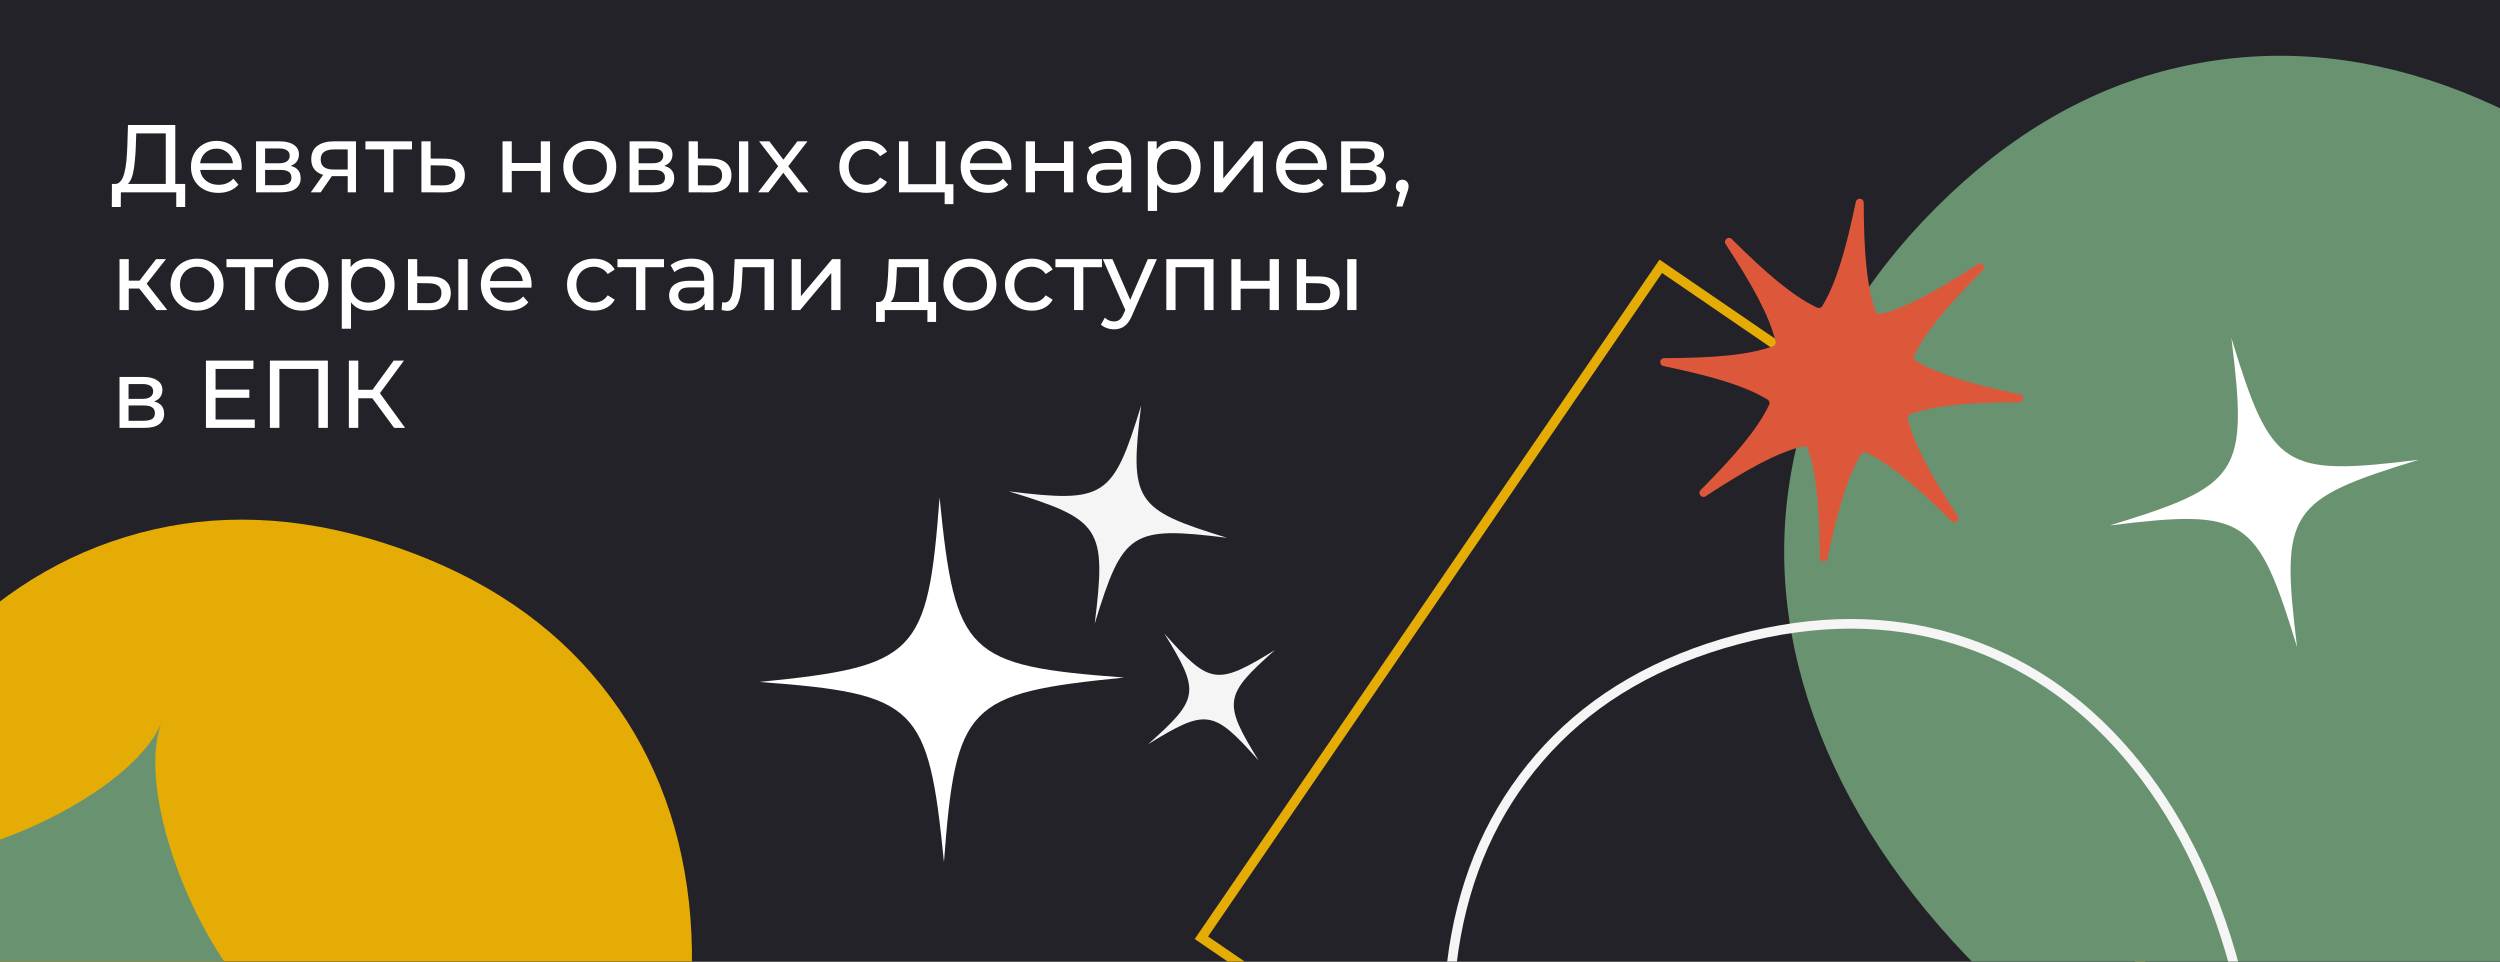
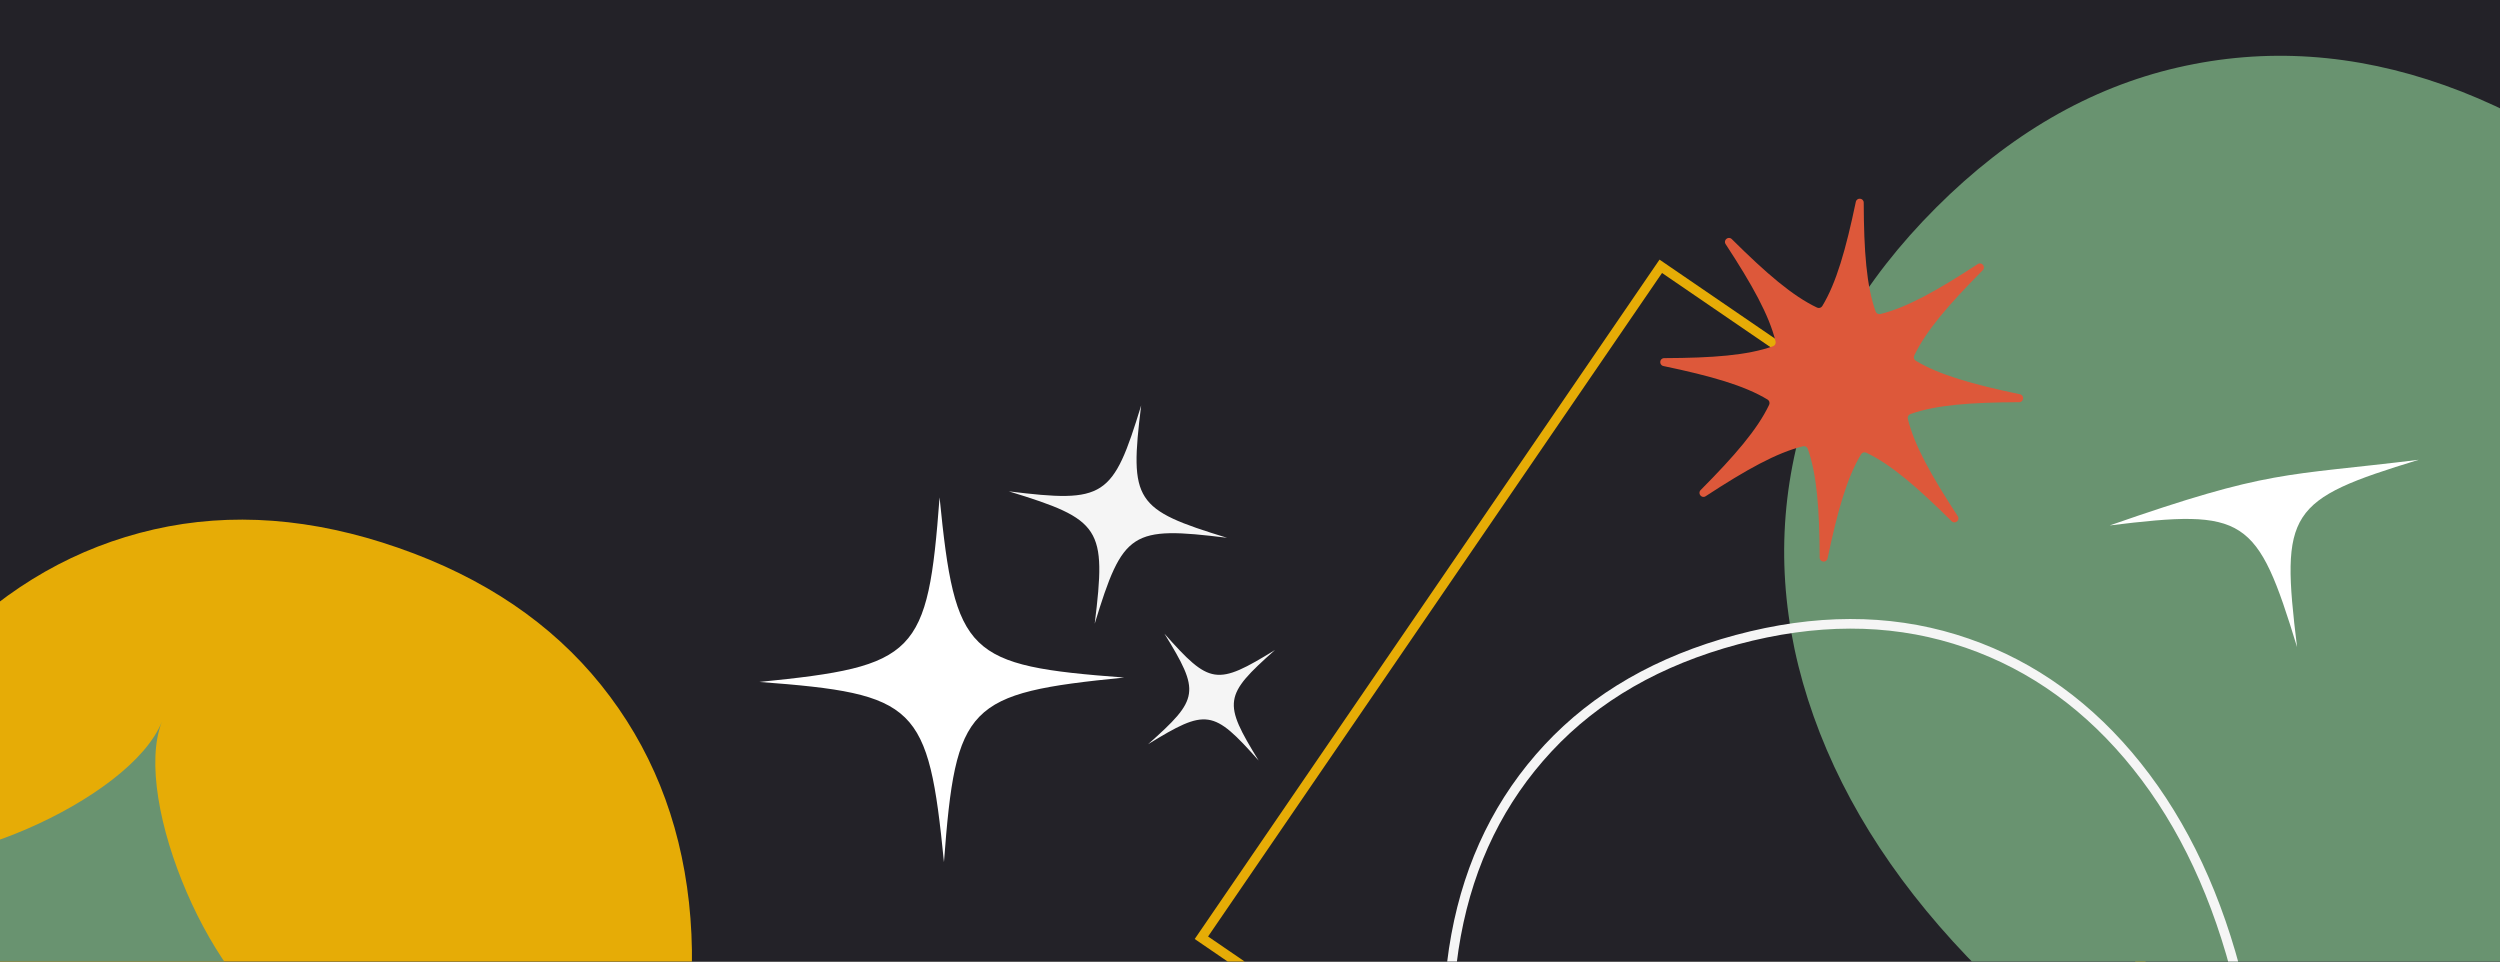
<svg xmlns="http://www.w3.org/2000/svg" width="1040" height="400" viewBox="0 0 1040 400" fill="none">
  <rect x="0" y="0" width="1040" height="400" fill="#333333" stroke="none" />
  <g clip-path="url(#clip0_1143_12)">
    <rect width="1040" height="400" fill="#232228" />
    <path d="M690.882 110.78L807.798 190.77C839.045 212.148 862.668 236.647 878.72 264.233C894.766 291.81 902.152 320.579 900.939 350.557C899.707 380.498 889.39 409.713 869.858 438.262C850.325 466.812 826.833 487.014 799.372 499.01C771.891 511.014 742.415 514.536 710.864 509.577C679.317 504.598 647.942 491.47 616.696 470.092L499.78 390.103L690.882 110.78Z" stroke="#E6AC06" stroke-width="4" />
    <path d="M949.711 529.493L824.366 404.148C791.119 370.901 767.818 335.513 754.481 298.004C741.145 260.495 738.687 223.447 747.088 186.88C755.51 150.334 774.93 116.851 805.39 86.391C835.85 55.93 869.333 36.51 905.88 28.089C942.426 19.668 979.454 22.146 1017 35.482C1054.53 48.839 1089.9 72.12 1123.15 105.366L1248.49 230.711L949.711 529.493Z" fill="#699370" />
    <path d="M467.638 281.863C402.192 288.362 397.611 293.055 392.687 358.638C386.188 293.192 381.496 288.611 315.912 283.687C381.358 277.188 385.939 272.496 390.863 206.912C397.362 272.358 402.054 276.939 467.638 281.863Z" fill="white" />
    <path d="M510.46 223.724C470.526 218.797 467.161 220.982 455.399 259.461C460.325 219.527 458.141 216.161 419.662 204.399C459.596 209.326 462.961 207.142 474.723 168.662C469.797 208.596 471.981 211.962 510.46 223.724Z" fill="#F5F5F5" />
    <path d="M523.598 316.399C504.685 295.076 501.873 294.66 477.599 309.598C498.922 290.685 499.338 287.873 484.4 263.599C503.313 284.922 506.124 285.338 530.399 270.4C509.075 289.313 508.66 292.125 523.598 316.399Z" fill="#F5F5F5" />
    <path d="M794.716 172.253C805.376 168.456 819.764 167.385 839.971 167.307C841.968 167.304 842.26 164.431 840.305 164.016C820.527 159.875 806.648 155.933 796.97 150.07C796.232 149.624 795.957 148.69 796.325 147.904C801.183 137.68 810.591 126.756 824.823 112.419C826.223 111.007 824.402 108.763 822.736 109.86C805.82 120.918 793.227 127.936 782.245 130.64C781.401 130.842 780.551 130.396 780.253 129.573C776.456 118.912 775.385 104.524 775.307 84.318C775.304 82.32 772.431 82.028 772.016 83.983C767.876 103.762 763.933 117.64 758.07 127.319C757.624 128.056 756.69 128.332 755.904 127.964C745.681 123.106 734.756 113.698 720.42 99.465C719.007 98.066 716.763 99.887 717.86 101.553C728.918 118.469 735.936 131.062 738.64 142.044C738.843 142.888 738.396 143.738 737.573 144.035C726.913 147.832 712.525 148.903 692.318 148.981C690.32 148.984 690.028 151.858 691.984 152.273C711.762 156.413 725.64 160.356 735.319 166.219C736.056 166.664 736.332 167.598 735.964 168.384C731.106 178.608 721.698 189.533 707.466 203.869C706.066 205.281 707.887 207.525 709.553 206.428C726.469 195.371 739.062 188.352 750.044 185.649C750.888 185.446 751.738 185.893 752.036 186.716C755.832 197.376 756.903 211.764 756.981 231.971C756.984 233.968 759.858 234.26 760.273 232.305C764.413 212.527 768.356 198.648 774.219 188.969C774.664 188.232 775.598 187.956 776.385 188.325C786.608 193.183 797.533 202.59 811.869 216.823C813.282 218.222 815.526 216.402 814.429 214.736C803.371 197.82 796.353 185.226 793.649 174.245C793.446 173.401 793.893 172.55 794.716 172.253Z" fill="#DD583A" />
-     <path d="M68.96 78.12V55.48H56.68L56.48 61.36C56.4 63.333 56.267 65.227 56.08 67.04C55.92 68.853 55.68 70.493 55.36 71.96C55.04 73.4 54.587 74.587 54 75.52C53.44 76.453 52.72 77.027 51.84 77.24L47.52 76.52C48.56 76.6 49.413 76.253 50.08 75.48C50.773 74.68 51.307 73.573 51.68 72.16C52.08 70.72 52.373 69.053 52.56 67.16C52.747 65.24 52.88 63.187 52.96 61L53.24 52H72.92V78.12H68.96ZM46.52 86.12L46.56 76.52H77.04V86.12H73.32V80H50.28L50.24 86.12H46.52ZM90.84 80.24C88.573 80.24 86.573 79.773 84.84 78.84C83.133 77.907 81.8 76.627 80.84 75C79.906 73.373 79.44 71.507 79.44 69.4C79.44 67.293 79.893 65.427 80.8 63.8C81.733 62.173 83 60.907 84.6 60C86.226 59.067 88.053 58.6 90.08 58.6C92.133 58.6 93.946 59.053 95.52 59.96C97.093 60.867 98.32 62.147 99.2 63.8C100.106 65.427 100.56 67.333 100.56 69.52C100.56 69.68 100.546 69.867 100.52 70.08C100.52 70.293 100.506 70.493 100.48 70.68H82.44V67.92H98.48L96.92 68.88C96.946 67.52 96.666 66.307 96.08 65.24C95.493 64.173 94.68 63.347 93.64 62.76C92.626 62.147 91.44 61.84 90.08 61.84C88.746 61.84 87.56 62.147 86.52 62.76C85.48 63.347 84.666 64.187 84.08 65.28C83.493 66.347 83.2 67.573 83.2 68.96V69.6C83.2 71.013 83.52 72.28 84.16 73.4C84.826 74.493 85.746 75.347 86.92 75.96C88.093 76.573 89.44 76.88 90.96 76.88C92.213 76.88 93.346 76.667 94.36 76.24C95.4 75.813 96.306 75.173 97.08 74.32L99.2 76.8C98.24 77.92 97.04 78.773 95.6 79.36C94.186 79.947 92.6 80.24 90.84 80.24ZM106.517 80V58.8H116.357C118.837 58.8 120.784 59.28 122.197 60.24C123.637 61.173 124.357 62.507 124.357 64.24C124.357 65.973 123.677 67.32 122.317 68.28C120.984 69.213 119.21 69.68 116.997 69.68L117.597 68.64C120.13 68.64 122.01 69.107 123.237 70.04C124.464 70.973 125.077 72.347 125.077 74.16C125.077 76 124.384 77.44 122.997 78.48C121.637 79.493 119.544 80 116.717 80H106.517ZM110.277 77.04H116.437C118.037 77.04 119.237 76.8 120.037 76.32C120.837 75.813 121.237 75.013 121.237 73.92C121.237 72.8 120.864 71.987 120.117 71.48C119.397 70.947 118.25 70.68 116.677 70.68H110.277V77.04ZM110.277 67.92H116.037C117.504 67.92 118.61 67.653 119.357 67.12C120.13 66.56 120.517 65.787 120.517 64.8C120.517 63.787 120.13 63.027 119.357 62.52C118.61 62.013 117.504 61.76 116.037 61.76H110.277V67.92ZM144.647 80V72.56L145.247 73.28H138.487C135.661 73.28 133.447 72.68 131.847 71.48C130.274 70.28 129.487 68.533 129.487 66.24C129.487 63.787 130.327 61.933 132.007 60.68C133.714 59.427 135.981 58.8 138.807 58.8H148.087V80H144.647ZM129.287 80L135.047 71.88H139.007L133.407 80H129.287ZM144.647 71.36V61.08L145.247 62.16H138.927C137.167 62.16 135.807 62.493 134.847 63.16C133.887 63.8 133.407 64.867 133.407 66.36C133.407 69.133 135.194 70.52 138.767 70.52H145.247L144.647 71.36ZM159.779 80V61.16L160.739 62.16H152.019V58.8H171.379V62.16H162.699L163.619 61.16V80H159.779ZM185.106 66C187.799 66.027 189.853 66.64 191.266 67.84C192.679 69.04 193.386 70.733 193.386 72.92C193.386 75.213 192.613 76.987 191.066 78.24C189.519 79.467 187.333 80.067 184.506 80.04L175.306 80V58.8H179.146V65.96L185.106 66ZM184.186 77.12C185.919 77.147 187.226 76.8 188.106 76.08C189.013 75.36 189.466 74.293 189.466 72.88C189.466 71.493 189.026 70.48 188.146 69.84C187.266 69.2 185.946 68.867 184.186 68.84L179.146 68.76V77.08L184.186 77.12ZM209.056 80V58.8H212.896V67.8H224.976V58.8H228.816V80H224.976V71.12H212.896V80H209.056ZM245.363 80.24C243.229 80.24 241.336 79.773 239.683 78.84C238.029 77.907 236.723 76.627 235.763 75C234.803 73.347 234.323 71.48 234.323 69.4C234.323 67.293 234.803 65.427 235.763 63.8C236.723 62.173 238.029 60.907 239.683 60C241.336 59.067 243.229 58.6 245.363 58.6C247.469 58.6 249.349 59.067 251.003 60C252.683 60.907 253.989 62.173 254.923 63.8C255.883 65.4 256.363 67.267 256.363 69.4C256.363 71.507 255.883 73.373 254.923 75C253.989 76.627 252.683 77.907 251.003 78.84C249.349 79.773 247.469 80.24 245.363 80.24ZM245.363 76.88C246.723 76.88 247.936 76.573 249.003 75.96C250.096 75.347 250.949 74.48 251.563 73.36C252.176 72.213 252.483 70.893 252.483 69.4C252.483 67.88 252.176 66.573 251.563 65.48C250.949 64.36 250.096 63.493 249.003 62.88C247.936 62.267 246.723 61.96 245.363 61.96C244.003 61.96 242.789 62.267 241.723 62.88C240.656 63.493 239.803 64.36 239.163 65.48C238.523 66.573 238.203 67.88 238.203 69.4C238.203 70.893 238.523 72.213 239.163 73.36C239.803 74.48 240.656 75.347 241.723 75.96C242.789 76.573 244.003 76.88 245.363 76.88ZM261.908 80V58.8H271.748C274.228 58.8 276.174 59.28 277.588 60.24C279.028 61.173 279.748 62.507 279.748 64.24C279.748 65.973 279.068 67.32 277.708 68.28C276.374 69.213 274.601 69.68 272.388 69.68L272.988 68.64C275.521 68.64 277.401 69.107 278.628 70.04C279.854 70.973 280.468 72.347 280.468 74.16C280.468 76 279.774 77.44 278.387 78.48C277.028 79.493 274.934 80 272.108 80H261.908ZM265.668 77.04H271.828C273.428 77.04 274.628 76.8 275.428 76.32C276.228 75.813 276.628 75.013 276.628 73.92C276.628 72.8 276.254 71.987 275.508 71.48C274.788 70.947 273.641 70.68 272.068 70.68H265.668V77.04ZM265.668 67.92H271.428C272.894 67.92 274.001 67.653 274.748 67.12C275.521 66.56 275.908 65.787 275.908 64.8C275.908 63.787 275.521 63.027 274.748 62.52C274.001 62.013 272.894 61.76 271.428 61.76H265.668V67.92ZM307.438 80V58.8H311.278V80H307.438ZM296.038 66C298.731 66.027 300.771 66.64 302.158 67.84C303.571 69.04 304.278 70.733 304.278 72.92C304.278 75.213 303.504 76.987 301.958 78.24C300.438 79.467 298.251 80.067 295.398 80.04L286.478 80V58.8H290.318V65.96L296.038 66ZM295.118 77.12C296.824 77.147 298.131 76.8 299.038 76.08C299.944 75.36 300.398 74.293 300.398 72.88C300.398 71.493 299.944 70.48 299.038 69.84C298.158 69.2 296.851 68.867 295.118 68.84L290.318 68.76V77.08L295.118 77.12ZM315.383 80L324.503 68.16L324.463 70.12L315.783 58.8H320.063L326.703 67.52H325.063L331.703 58.8H335.903L327.103 70.2L327.143 68.16L336.343 80H331.983L324.983 70.72L326.543 70.96L319.663 80H315.383ZM360.366 80.24C358.206 80.24 356.273 79.773 354.566 78.84C352.886 77.907 351.566 76.627 350.606 75C349.646 73.373 349.166 71.507 349.166 69.4C349.166 67.293 349.646 65.427 350.606 63.8C351.566 62.173 352.886 60.907 354.566 60C356.273 59.067 358.206 58.6 360.366 58.6C362.286 58.6 363.993 58.987 365.486 59.76C367.006 60.507 368.18 61.627 369.006 63.12L366.086 65C365.393 63.96 364.54 63.2 363.526 62.72C362.54 62.213 361.473 61.96 360.326 61.96C358.94 61.96 357.7 62.267 356.606 62.88C355.513 63.493 354.646 64.36 354.006 65.48C353.366 66.573 353.046 67.88 353.046 69.4C353.046 70.92 353.366 72.24 354.006 73.36C354.646 74.48 355.513 75.347 356.606 75.96C357.7 76.573 358.94 76.88 360.326 76.88C361.473 76.88 362.54 76.64 363.526 76.16C364.54 75.653 365.393 74.88 366.086 73.84L369.006 75.68C368.18 77.147 367.006 78.28 365.486 79.08C363.993 79.853 362.286 80.24 360.366 80.24ZM373.978 80V58.8H377.818V76.64H389.418V58.8H393.258V80H373.978ZM392.978 84.92V79.8L393.938 80H389.418V76.64H396.618V84.92H392.978ZM411.035 80.24C408.768 80.24 406.768 79.773 405.035 78.84C403.328 77.907 401.995 76.627 401.035 75C400.102 73.373 399.635 71.507 399.635 69.4C399.635 67.293 400.088 65.427 400.995 63.8C401.928 62.173 403.195 60.907 404.795 60C406.422 59.067 408.248 58.6 410.275 58.6C412.328 58.6 414.142 59.053 415.715 59.96C417.288 60.867 418.515 62.147 419.395 63.8C420.302 65.427 420.755 67.333 420.755 69.52C420.755 69.68 420.742 69.867 420.715 70.08C420.715 70.293 420.702 70.493 420.675 70.68H402.635V67.92H418.675L417.115 68.88C417.142 67.52 416.862 66.307 416.275 65.24C415.688 64.173 414.875 63.347 413.835 62.76C412.822 62.147 411.635 61.84 410.275 61.84C408.942 61.84 407.755 62.147 406.715 62.76C405.675 63.347 404.862 64.187 404.275 65.28C403.688 66.347 403.395 67.573 403.395 68.96V69.6C403.395 71.013 403.715 72.28 404.355 73.4C405.022 74.493 405.942 75.347 407.115 75.96C408.288 76.573 409.635 76.88 411.155 76.88C412.408 76.88 413.542 76.667 414.555 76.24C415.595 75.813 416.502 75.173 417.275 74.32L419.395 76.8C418.435 77.92 417.235 78.773 415.795 79.36C414.382 79.947 412.795 80.24 411.035 80.24ZM426.712 80V58.8H430.552V67.8H442.632V58.8H446.472V80H442.632V71.12H430.552V80H426.712ZM466.939 80V75.52L466.739 74.68V67.04C466.739 65.413 466.259 64.16 465.299 63.28C464.365 62.373 462.952 61.92 461.059 61.92C459.805 61.92 458.579 62.133 457.379 62.56C456.179 62.96 455.165 63.507 454.339 64.2L452.739 61.32C453.832 60.44 455.139 59.773 456.659 59.32C458.205 58.84 459.819 58.6 461.499 58.6C464.405 58.6 466.645 59.307 468.219 60.72C469.792 62.133 470.579 64.293 470.579 67.2V80H466.939ZM459.979 80.24C458.405 80.24 457.019 79.973 455.819 79.44C454.645 78.907 453.739 78.173 453.099 77.24C452.459 76.28 452.139 75.2 452.139 74C452.139 72.853 452.405 71.813 452.939 70.88C453.499 69.947 454.392 69.2 455.619 68.64C456.872 68.08 458.552 67.8 460.659 67.8H467.379V70.56H460.819C458.899 70.56 457.605 70.88 456.939 71.52C456.272 72.16 455.939 72.933 455.939 73.84C455.939 74.88 456.352 75.72 457.179 76.36C458.005 76.973 459.152 77.28 460.619 77.28C462.059 77.28 463.312 76.96 464.379 76.32C465.472 75.68 466.259 74.747 466.739 73.52L467.499 76.16C466.992 77.413 466.099 78.413 464.819 79.16C463.539 79.88 461.925 80.24 459.979 80.24ZM488.733 80.24C486.973 80.24 485.36 79.84 483.893 79.04C482.453 78.213 481.293 77 480.413 75.4C479.56 73.8 479.133 71.8 479.133 69.4C479.133 67 479.547 65 480.373 63.4C481.227 61.8 482.373 60.6 483.813 59.8C485.28 59 486.92 58.6 488.733 58.6C490.813 58.6 492.653 59.053 494.253 59.96C495.853 60.867 497.12 62.133 498.053 63.76C498.987 65.36 499.453 67.24 499.453 69.4C499.453 71.56 498.987 73.453 498.053 75.08C497.12 76.707 495.853 77.973 494.253 78.88C492.653 79.787 490.813 80.24 488.733 80.24ZM477.493 87.76V58.8H481.173V64.52L480.933 69.44L481.333 74.36V87.76H477.493ZM488.413 76.88C489.773 76.88 490.987 76.573 492.053 75.96C493.147 75.347 494 74.48 494.613 73.36C495.253 72.213 495.573 70.893 495.573 69.4C495.573 67.88 495.253 66.573 494.613 65.48C494 64.36 493.147 63.493 492.053 62.88C490.987 62.267 489.773 61.96 488.413 61.96C487.08 61.96 485.867 62.267 484.773 62.88C483.707 63.493 482.853 64.36 482.213 65.48C481.6 66.573 481.293 67.88 481.293 69.4C481.293 70.893 481.6 72.213 482.213 73.36C482.853 74.48 483.707 75.347 484.773 75.96C485.867 76.573 487.08 76.88 488.413 76.88ZM505.033 80V58.8H508.873V74.24L521.872 58.8H525.353V80H521.512V64.56L508.553 80H505.033ZM542.246 80.24C539.979 80.24 537.979 79.773 536.246 78.84C534.539 77.907 533.206 76.627 532.246 75C531.313 73.373 530.846 71.507 530.846 69.4C530.846 67.293 531.299 65.427 532.206 63.8C533.139 62.173 534.406 60.907 536.006 60C537.633 59.067 539.459 58.6 541.486 58.6C543.539 58.6 545.353 59.053 546.926 59.96C548.499 60.867 549.726 62.147 550.606 63.8C551.513 65.427 551.966 67.333 551.966 69.52C551.966 69.68 551.953 69.867 551.926 70.08C551.926 70.293 551.913 70.493 551.886 70.68H533.846V67.92H549.886L548.326 68.88C548.353 67.52 548.073 66.307 547.486 65.24C546.899 64.173 546.086 63.347 545.046 62.76C544.033 62.147 542.846 61.84 541.486 61.84C540.153 61.84 538.966 62.147 537.926 62.76C536.886 63.347 536.073 64.187 535.486 65.28C534.899 66.347 534.606 67.573 534.606 68.96V69.6C534.606 71.013 534.926 72.28 535.566 73.4C536.233 74.493 537.153 75.347 538.326 75.96C539.499 76.573 540.846 76.88 542.366 76.88C543.619 76.88 544.753 76.667 545.766 76.24C546.806 75.813 547.713 75.173 548.486 74.32L550.606 76.8C549.646 77.92 548.446 78.773 547.006 79.36C545.593 79.947 544.006 80.24 542.246 80.24ZM557.923 80V58.8H567.763C570.243 58.8 572.19 59.28 573.603 60.24C575.043 61.173 575.763 62.507 575.763 64.24C575.763 65.973 575.083 67.32 573.723 68.28C572.39 69.213 570.616 69.68 568.403 69.68L569.003 68.64C571.536 68.64 573.416 69.107 574.643 70.04C575.87 70.973 576.483 72.347 576.483 74.16C576.483 76 575.79 77.44 574.403 78.48C573.043 79.493 570.95 80 568.123 80H557.923ZM561.683 77.04H567.843C569.443 77.04 570.643 76.8 571.443 76.32C572.243 75.813 572.643 75.013 572.643 73.92C572.643 72.8 572.27 71.987 571.523 71.48C570.803 70.947 569.656 70.68 568.083 70.68H561.683V77.04ZM561.683 67.92H567.443C568.91 67.92 570.016 67.653 570.763 67.12C571.536 66.56 571.923 65.787 571.923 64.8C571.923 63.787 571.536 63.027 570.763 62.52C570.016 62.013 568.91 61.76 567.443 61.76H561.683V67.92ZM580.893 85.92L582.893 77.84L583.413 80.16C582.64 80.16 581.987 79.92 581.453 79.44C580.947 78.96 580.693 78.307 580.693 77.48C580.693 76.68 580.947 76.027 581.453 75.52C581.987 75.013 582.627 74.76 583.373 74.76C584.147 74.76 584.773 75.027 585.253 75.56C585.733 76.067 585.973 76.707 585.973 77.48C585.973 77.747 585.947 78.013 585.893 78.28C585.867 78.52 585.8 78.813 585.693 79.16C585.613 79.48 585.48 79.88 585.293 80.36L583.413 85.92H580.893ZM65.08 129L56.88 118.68L60.04 116.76L69.6 129H65.08ZM49.72 129V107.8H53.56V129H49.72ZM52.4 120.04V116.76H59.4V120.04H52.4ZM60.36 118.84L56.8 118.36L64.92 107.8H69.04L60.36 118.84ZM82.003 129.24C79.87 129.24 77.977 128.773 76.323 127.84C74.67 126.907 73.363 125.627 72.403 124C71.443 122.347 70.963 120.48 70.963 118.4C70.963 116.293 71.443 114.427 72.403 112.8C73.363 111.173 74.67 109.907 76.323 109C77.977 108.067 79.87 107.6 82.003 107.6C84.11 107.6 85.99 108.067 87.643 109C89.323 109.907 90.63 111.173 91.563 112.8C92.523 114.4 93.003 116.267 93.003 118.4C93.003 120.507 92.523 122.373 91.563 124C90.63 125.627 89.323 126.907 87.643 127.84C85.99 128.773 84.11 129.24 82.003 129.24ZM82.003 125.88C83.363 125.88 84.576 125.573 85.643 124.96C86.737 124.347 87.59 123.48 88.203 122.36C88.817 121.213 89.123 119.893 89.123 118.4C89.123 116.88 88.817 115.573 88.203 114.48C87.59 113.36 86.737 112.493 85.643 111.88C84.576 111.267 83.363 110.96 82.003 110.96C80.643 110.96 79.43 111.267 78.363 111.88C77.296 112.493 76.443 113.36 75.803 114.48C75.163 115.573 74.843 116.88 74.843 118.4C74.843 119.893 75.163 121.213 75.803 122.36C76.443 123.48 77.296 124.347 78.363 124.96C79.43 125.573 80.643 125.88 82.003 125.88ZM101.967 129V110.16L102.927 111.16H94.207V107.8H113.567V111.16H104.887L105.807 110.16V129H101.967ZM125.636 129.24C123.503 129.24 121.609 128.773 119.956 127.84C118.303 126.907 116.996 125.627 116.036 124C115.076 122.347 114.596 120.48 114.596 118.4C114.596 116.293 115.076 114.427 116.036 112.8C116.996 111.173 118.303 109.907 119.956 109C121.609 108.067 123.503 107.6 125.636 107.6C127.743 107.6 129.623 108.067 131.276 109C132.956 109.907 134.263 111.173 135.196 112.8C136.156 114.4 136.636 116.267 136.636 118.4C136.636 120.507 136.156 122.373 135.196 124C134.263 125.627 132.956 126.907 131.276 127.84C129.623 128.773 127.743 129.24 125.636 129.24ZM125.636 125.88C126.996 125.88 128.209 125.573 129.276 124.96C130.369 124.347 131.223 123.48 131.836 122.36C132.449 121.213 132.756 119.893 132.756 118.4C132.756 116.88 132.449 115.573 131.836 114.48C131.223 113.36 130.369 112.493 129.276 111.88C128.209 111.267 126.996 110.96 125.636 110.96C124.276 110.96 123.063 111.267 121.996 111.88C120.929 112.493 120.076 113.36 119.436 114.48C118.796 115.573 118.476 116.88 118.476 118.4C118.476 119.893 118.796 121.213 119.436 122.36C120.076 123.48 120.929 124.347 121.996 124.96C123.063 125.573 124.276 125.88 125.636 125.88ZM153.421 129.24C151.661 129.24 150.048 128.84 148.581 128.04C147.141 127.213 145.981 126 145.101 124.4C144.248 122.8 143.821 120.8 143.821 118.4C143.821 116 144.234 114 145.061 112.4C145.914 110.8 147.061 109.6 148.501 108.8C149.968 108 151.608 107.6 153.421 107.6C155.501 107.6 157.341 108.053 158.941 108.96C160.541 109.867 161.808 111.133 162.741 112.76C163.674 114.36 164.141 116.24 164.141 118.4C164.141 120.56 163.674 122.453 162.741 124.08C161.808 125.707 160.541 126.973 158.941 127.88C157.341 128.787 155.501 129.24 153.421 129.24ZM142.181 136.76V107.8H145.861V113.52L145.621 118.44L146.021 123.36V136.76H142.181ZM153.101 125.88C154.461 125.88 155.674 125.573 156.741 124.96C157.834 124.347 158.688 123.48 159.301 122.36C159.941 121.213 160.261 119.893 160.261 118.4C160.261 116.88 159.941 115.573 159.301 114.48C158.688 113.36 157.834 112.493 156.741 111.88C155.674 111.267 154.461 110.96 153.101 110.96C151.768 110.96 150.554 111.267 149.461 111.88C148.394 112.493 147.541 113.36 146.901 114.48C146.288 115.573 145.981 116.88 145.981 118.4C145.981 119.893 146.288 121.213 146.901 122.36C147.541 123.48 148.394 124.347 149.461 124.96C150.554 125.573 151.768 125.88 153.101 125.88ZM190.68 129V107.8H194.52V129H190.68ZM179.28 115C181.973 115.027 184.013 115.64 185.4 116.84C186.813 118.04 187.52 119.733 187.52 121.92C187.52 124.213 186.747 125.987 185.2 127.24C183.68 128.467 181.493 129.067 178.64 129.04L169.72 129V107.8H173.56V114.96L179.28 115ZM178.36 126.12C180.067 126.147 181.373 125.8 182.28 125.08C183.187 124.36 183.64 123.293 183.64 121.88C183.64 120.493 183.187 119.48 182.28 118.84C181.4 118.2 180.093 117.867 178.36 117.84L173.56 117.76V126.08L178.36 126.12ZM211.426 129.24C209.159 129.24 207.159 128.773 205.426 127.84C203.719 126.907 202.386 125.627 201.426 124C200.492 122.373 200.026 120.507 200.026 118.4C200.026 116.293 200.479 114.427 201.386 112.8C202.319 111.173 203.586 109.907 205.186 109C206.812 108.067 208.639 107.6 210.666 107.6C212.719 107.6 214.532 108.053 216.106 108.96C217.679 109.867 218.906 111.147 219.786 112.8C220.692 114.427 221.146 116.333 221.146 118.52C221.146 118.68 221.132 118.867 221.106 119.08C221.106 119.293 221.092 119.493 221.066 119.68H203.026V116.92H219.066L217.506 117.88C217.532 116.52 217.252 115.307 216.666 114.24C216.079 113.173 215.266 112.347 214.226 111.76C213.212 111.147 212.026 110.84 210.666 110.84C209.332 110.84 208.146 111.147 207.106 111.76C206.066 112.347 205.252 113.187 204.666 114.28C204.079 115.347 203.786 116.573 203.786 117.96V118.6C203.786 120.013 204.106 121.28 204.746 122.4C205.412 123.493 206.332 124.347 207.506 124.96C208.679 125.573 210.026 125.88 211.546 125.88C212.799 125.88 213.932 125.667 214.946 125.24C215.986 124.813 216.892 124.173 217.666 123.32L219.786 125.8C218.826 126.92 217.626 127.773 216.186 128.36C214.772 128.947 213.186 129.24 211.426 129.24ZM247.085 129.24C244.925 129.24 242.992 128.773 241.285 127.84C239.605 126.907 238.285 125.627 237.325 124C236.365 122.373 235.885 120.507 235.885 118.4C235.885 116.293 236.365 114.427 237.325 112.8C238.285 111.173 239.605 109.907 241.285 109C242.992 108.067 244.925 107.6 247.085 107.6C249.005 107.6 250.712 107.987 252.205 108.76C253.725 109.507 254.898 110.627 255.725 112.12L252.805 114C252.112 112.96 251.258 112.2 250.245 111.72C249.258 111.213 248.192 110.96 247.045 110.96C245.658 110.96 244.418 111.267 243.325 111.88C242.232 112.493 241.365 113.36 240.725 114.48C240.085 115.573 239.765 116.88 239.765 118.4C239.765 119.92 240.085 121.24 240.725 122.36C241.365 123.48 242.232 124.347 243.325 124.96C244.418 125.573 245.658 125.88 247.045 125.88C248.192 125.88 249.258 125.64 250.245 125.16C251.258 124.653 252.112 123.88 252.805 122.84L255.725 124.68C254.898 126.147 253.725 127.28 252.205 128.08C250.712 128.853 249.005 129.24 247.085 129.24ZM264.623 129V110.16L265.583 111.16H256.863V107.8H276.223V111.16H267.543L268.463 110.16V129H264.623ZM293.15 129V124.52L292.95 123.68V116.04C292.95 114.413 292.47 113.16 291.51 112.28C290.576 111.373 289.163 110.92 287.27 110.92C286.016 110.92 284.79 111.133 283.59 111.56C282.39 111.96 281.376 112.507 280.55 113.2L278.95 110.32C280.043 109.44 281.35 108.773 282.87 108.32C284.416 107.84 286.03 107.6 287.71 107.6C290.616 107.6 292.856 108.307 294.43 109.72C296.003 111.133 296.79 113.293 296.79 116.2V129H293.15ZM286.19 129.24C284.616 129.24 283.23 128.973 282.03 128.44C280.856 127.907 279.95 127.173 279.31 126.24C278.67 125.28 278.35 124.2 278.35 123C278.35 121.853 278.616 120.813 279.15 119.88C279.71 118.947 280.603 118.2 281.83 117.64C283.083 117.08 284.763 116.8 286.87 116.8H293.59V119.56H287.03C285.11 119.56 283.816 119.88 283.15 120.52C282.483 121.16 282.15 121.933 282.15 122.84C282.15 123.88 282.563 124.72 283.39 125.36C284.216 125.973 285.363 126.28 286.83 126.28C288.27 126.28 289.523 125.96 290.59 125.32C291.683 124.68 292.47 123.747 292.95 122.52L293.71 125.16C293.203 126.413 292.31 127.413 291.03 128.16C289.75 128.88 288.136 129.24 286.19 129.24ZM300.184 128.96L300.424 125.72C300.611 125.747 300.784 125.773 300.944 125.8C301.104 125.827 301.251 125.84 301.384 125.84C302.238 125.84 302.904 125.547 303.384 124.96C303.891 124.373 304.264 123.6 304.504 122.64C304.744 121.653 304.918 120.547 305.024 119.32C305.131 118.093 305.211 116.867 305.264 115.64L305.624 107.8H321.904V129H318.064V110.04L318.984 111.16H308.104L308.984 110L308.704 115.88C308.624 117.747 308.478 119.493 308.264 121.12C308.051 122.747 307.718 124.173 307.264 125.4C306.838 126.627 306.238 127.587 305.464 128.28C304.718 128.973 303.744 129.32 302.544 129.32C302.198 129.32 301.824 129.28 301.424 129.2C301.051 129.147 300.638 129.067 300.184 128.96ZM329.329 129V107.8H333.169V123.24L346.169 107.8H349.649V129H345.809V113.56L332.849 129H329.329ZM382.325 127.2V111.16H373.125L372.925 115.24C372.872 116.573 372.778 117.867 372.645 119.12C372.538 120.347 372.352 121.48 372.085 122.52C371.845 123.56 371.485 124.413 371.005 125.08C370.525 125.747 369.885 126.16 369.085 126.32L365.285 125.64C366.112 125.667 366.778 125.4 367.285 124.84C367.792 124.253 368.178 123.453 368.445 122.44C368.738 121.427 368.952 120.28 369.085 119C369.218 117.693 369.325 116.347 369.405 114.96L369.725 107.8H386.165V127.2H382.325ZM364.445 133.92V125.64H389.405V133.92H385.805V129H368.085V133.92H364.445ZM403.488 129.24C401.354 129.24 399.461 128.773 397.808 127.84C396.154 126.907 394.848 125.627 393.888 124C392.928 122.347 392.448 120.48 392.448 118.4C392.448 116.293 392.928 114.427 393.888 112.8C394.848 111.173 396.154 109.907 397.808 109C399.461 108.067 401.354 107.6 403.488 107.6C405.594 107.6 407.474 108.067 409.128 109C410.808 109.907 412.114 111.173 413.048 112.8C414.008 114.4 414.488 116.267 414.488 118.4C414.488 120.507 414.008 122.373 413.048 124C412.114 125.627 410.808 126.907 409.128 127.84C407.474 128.773 405.594 129.24 403.488 129.24ZM403.488 125.88C404.848 125.88 406.061 125.573 407.128 124.96C408.221 124.347 409.074 123.48 409.688 122.36C410.301 121.213 410.608 119.893 410.608 118.4C410.608 116.88 410.301 115.573 409.688 114.48C409.074 113.36 408.221 112.493 407.128 111.88C406.061 111.267 404.848 110.96 403.488 110.96C402.128 110.96 400.914 111.267 399.848 111.88C398.781 112.493 397.928 113.36 397.288 114.48C396.648 115.573 396.328 116.88 396.328 118.4C396.328 119.893 396.648 121.213 397.288 122.36C397.928 123.48 398.781 124.347 399.848 124.96C400.914 125.573 402.128 125.88 403.488 125.88ZM429.273 129.24C427.113 129.24 425.179 128.773 423.473 127.84C421.793 126.907 420.473 125.627 419.513 124C418.553 122.373 418.073 120.507 418.073 118.4C418.073 116.293 418.553 114.427 419.513 112.8C420.473 111.173 421.793 109.907 423.473 109C425.179 108.067 427.113 107.6 429.273 107.6C431.193 107.6 432.899 107.987 434.393 108.76C435.913 109.507 437.086 110.627 437.913 112.12L434.993 114C434.299 112.96 433.446 112.2 432.433 111.72C431.446 111.213 430.379 110.96 429.233 110.96C427.846 110.96 426.606 111.267 425.513 111.88C424.419 112.493 423.553 113.36 422.913 114.48C422.273 115.573 421.953 116.88 421.953 118.4C421.953 119.92 422.273 121.24 422.913 122.36C423.553 123.48 424.419 124.347 425.513 124.96C426.606 125.573 427.846 125.88 429.233 125.88C430.379 125.88 431.446 125.64 432.433 125.16C433.446 124.653 434.299 123.88 434.993 122.84L437.913 124.68C437.086 126.147 435.913 127.28 434.393 128.08C432.899 128.853 431.193 129.24 429.273 129.24ZM446.811 129V110.16L447.771 111.16H439.051V107.8H458.411V111.16H449.731L450.651 110.16V129H446.811ZM463.417 137C462.404 137 461.417 136.827 460.457 136.48C459.497 136.16 458.671 135.68 457.977 135.04L459.617 132.16C460.151 132.667 460.737 133.053 461.377 133.32C462.017 133.587 462.697 133.72 463.417 133.72C464.351 133.72 465.124 133.48 465.737 133C466.351 132.52 466.924 131.667 467.457 130.44L468.777 127.52L469.177 127.04L477.497 107.8H481.257L470.977 131.12C470.364 132.613 469.671 133.787 468.897 134.64C468.151 135.493 467.324 136.093 466.417 136.44C465.511 136.813 464.511 137 463.417 137ZM468.457 129.68L458.777 107.8H462.777L471.017 126.68L468.457 129.68ZM485.189 129V107.8H504.829V129H500.989V110.2L501.909 111.16H488.109L489.029 110.2V129H485.189ZM512.259 129V107.8H516.099V116.8H528.179V107.8H532.019V129H528.179V120.12H516.099V129H512.259ZM560.446 129V107.8H564.286V129H560.446ZM549.046 115C551.739 115.027 553.779 115.64 555.166 116.84C556.579 118.04 557.286 119.733 557.286 121.92C557.286 124.213 556.512 125.987 554.966 127.24C553.446 128.467 551.259 129.067 548.406 129.04L539.486 129V107.8H543.326V114.96L549.046 115ZM548.126 126.12C549.832 126.147 551.139 125.8 552.046 125.08C552.952 124.36 553.406 123.293 553.406 121.88C553.406 120.493 552.952 119.48 552.046 118.84C551.166 118.2 549.859 117.867 548.126 117.84L543.326 117.76V126.08L548.126 126.12ZM49.72 178V156.8H59.56C62.04 156.8 63.987 157.28 65.4 158.24C66.84 159.173 67.56 160.507 67.56 162.24C67.56 163.973 66.88 165.32 65.52 166.28C64.187 167.213 62.413 167.68 60.2 167.68L60.8 166.64C63.333 166.64 65.213 167.107 66.44 168.04C67.667 168.973 68.28 170.347 68.28 172.16C68.28 174 67.587 175.44 66.2 176.48C64.84 177.493 62.747 178 59.92 178H49.72ZM53.48 175.04H59.64C61.24 175.04 62.44 174.8 63.24 174.32C64.04 173.813 64.44 173.013 64.44 171.92C64.44 170.8 64.067 169.987 63.32 169.48C62.6 168.947 61.453 168.68 59.88 168.68H53.48V175.04ZM53.48 165.92H59.24C60.707 165.92 61.813 165.653 62.56 165.12C63.333 164.56 63.72 163.787 63.72 162.8C63.72 161.787 63.333 161.027 62.56 160.52C61.813 160.013 60.707 159.76 59.24 159.76H53.48V165.92ZM89.312 162.08H103.713V165.48H89.312V162.08ZM89.672 174.52H105.993V178H85.672V150H105.433V153.48H89.672V174.52ZM112.274 178V150H136.394V178H132.474V152.44L133.434 153.48H115.234L116.234 152.44V178H112.274ZM163.966 178L153.806 164.2L157.046 162.2L168.526 178H163.966ZM145.126 178V150H149.046V178H145.126ZM147.846 165.68V162.16H156.926V165.68H147.846ZM157.406 164.44L153.726 163.88L163.766 150H168.046L157.406 164.44Z" fill="white" />
    <path d="M647.263 621.522L611.57 488.316C602.029 452.707 600.102 419.628 605.726 389.068C611.347 358.519 624.125 332.581 644.021 311.198C663.907 289.855 690.048 274.805 722.58 266.088C755.112 257.371 785.275 257.334 813.169 265.875C841.084 274.422 865.097 290.502 885.269 314.165C905.425 337.841 920.29 367.43 929.831 403.038L965.524 536.244L647.263 621.522Z" stroke="#F5F5F5" stroke-width="4" />
-     <path d="M1006.19 191.269C951.718 207.9 948.625 212.662 955.579 269.193C938.948 214.718 934.185 211.625 877.655 218.579C932.129 201.948 935.223 197.185 928.269 140.655C944.9 195.129 949.662 198.223 1006.19 191.269Z" fill="white" />
+     <path d="M1006.19 191.269C951.718 207.9 948.625 212.662 955.579 269.193C938.948 214.718 934.185 211.625 877.655 218.579C944.9 195.129 949.662 198.223 1006.19 191.269Z" fill="white" />
    <path d="M-129 510.967L-77.919 364.175C-64.37 325.239 -45.334 293.336 -20.819 268.489C3.695 243.642 32 227.558 64.07 220.228C96.132 212.922 129.975 215.467 165.647 227.88C201.319 240.293 229.431 259.308 250.031 284.939C270.631 310.571 282.812 340.743 286.622 375.474C290.408 410.195 285.534 447 271.986 485.935L220.904 632.728L-129 510.967Z" fill="#E6AC06" />
    <path d="M-4.87 482.389C8.162 449.517 -27.001 368.162 -59.872 355.13C-27.001 368.162 54.355 332.999 67.386 300.128C54.355 332.999 89.517 414.355 122.388 427.387C89.517 414.355 8.162 449.517 -4.87 482.389Z" fill="#699370" />
  </g>
  <defs>
    <clipPath id="clip0_1143_12">
      <rect width="1040" height="400" fill="white" />
    </clipPath>
  </defs>
</svg>